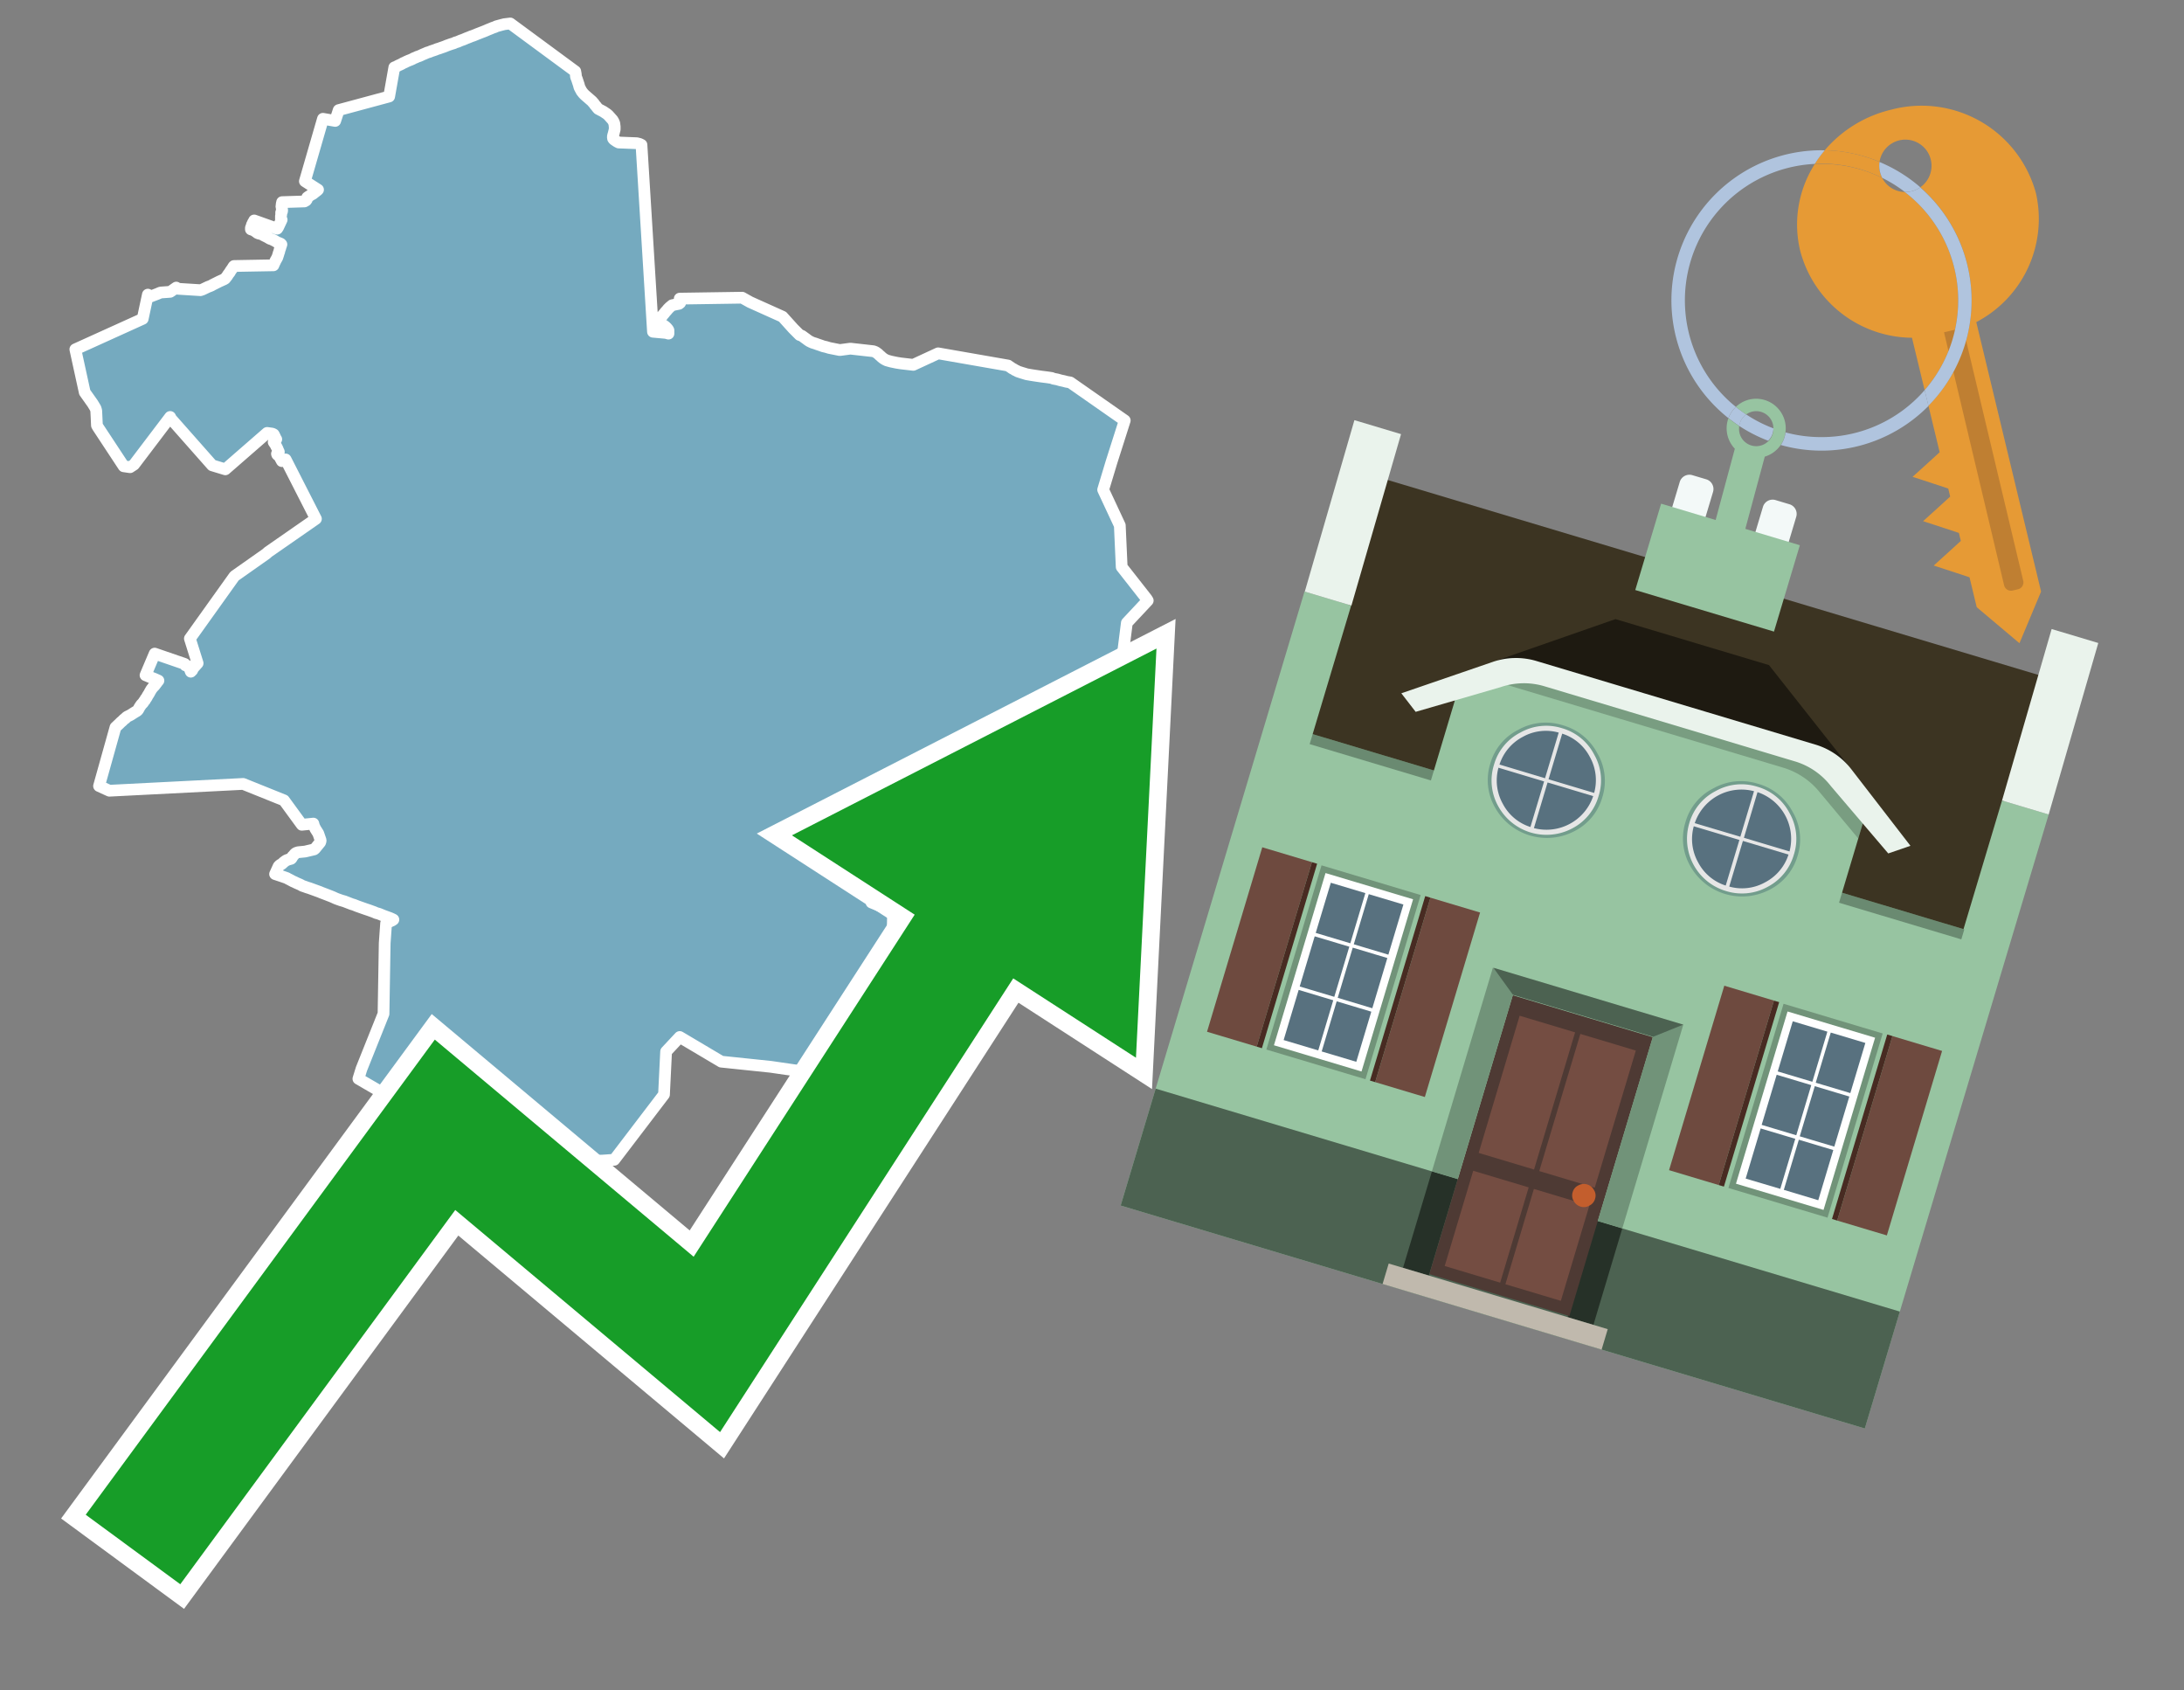
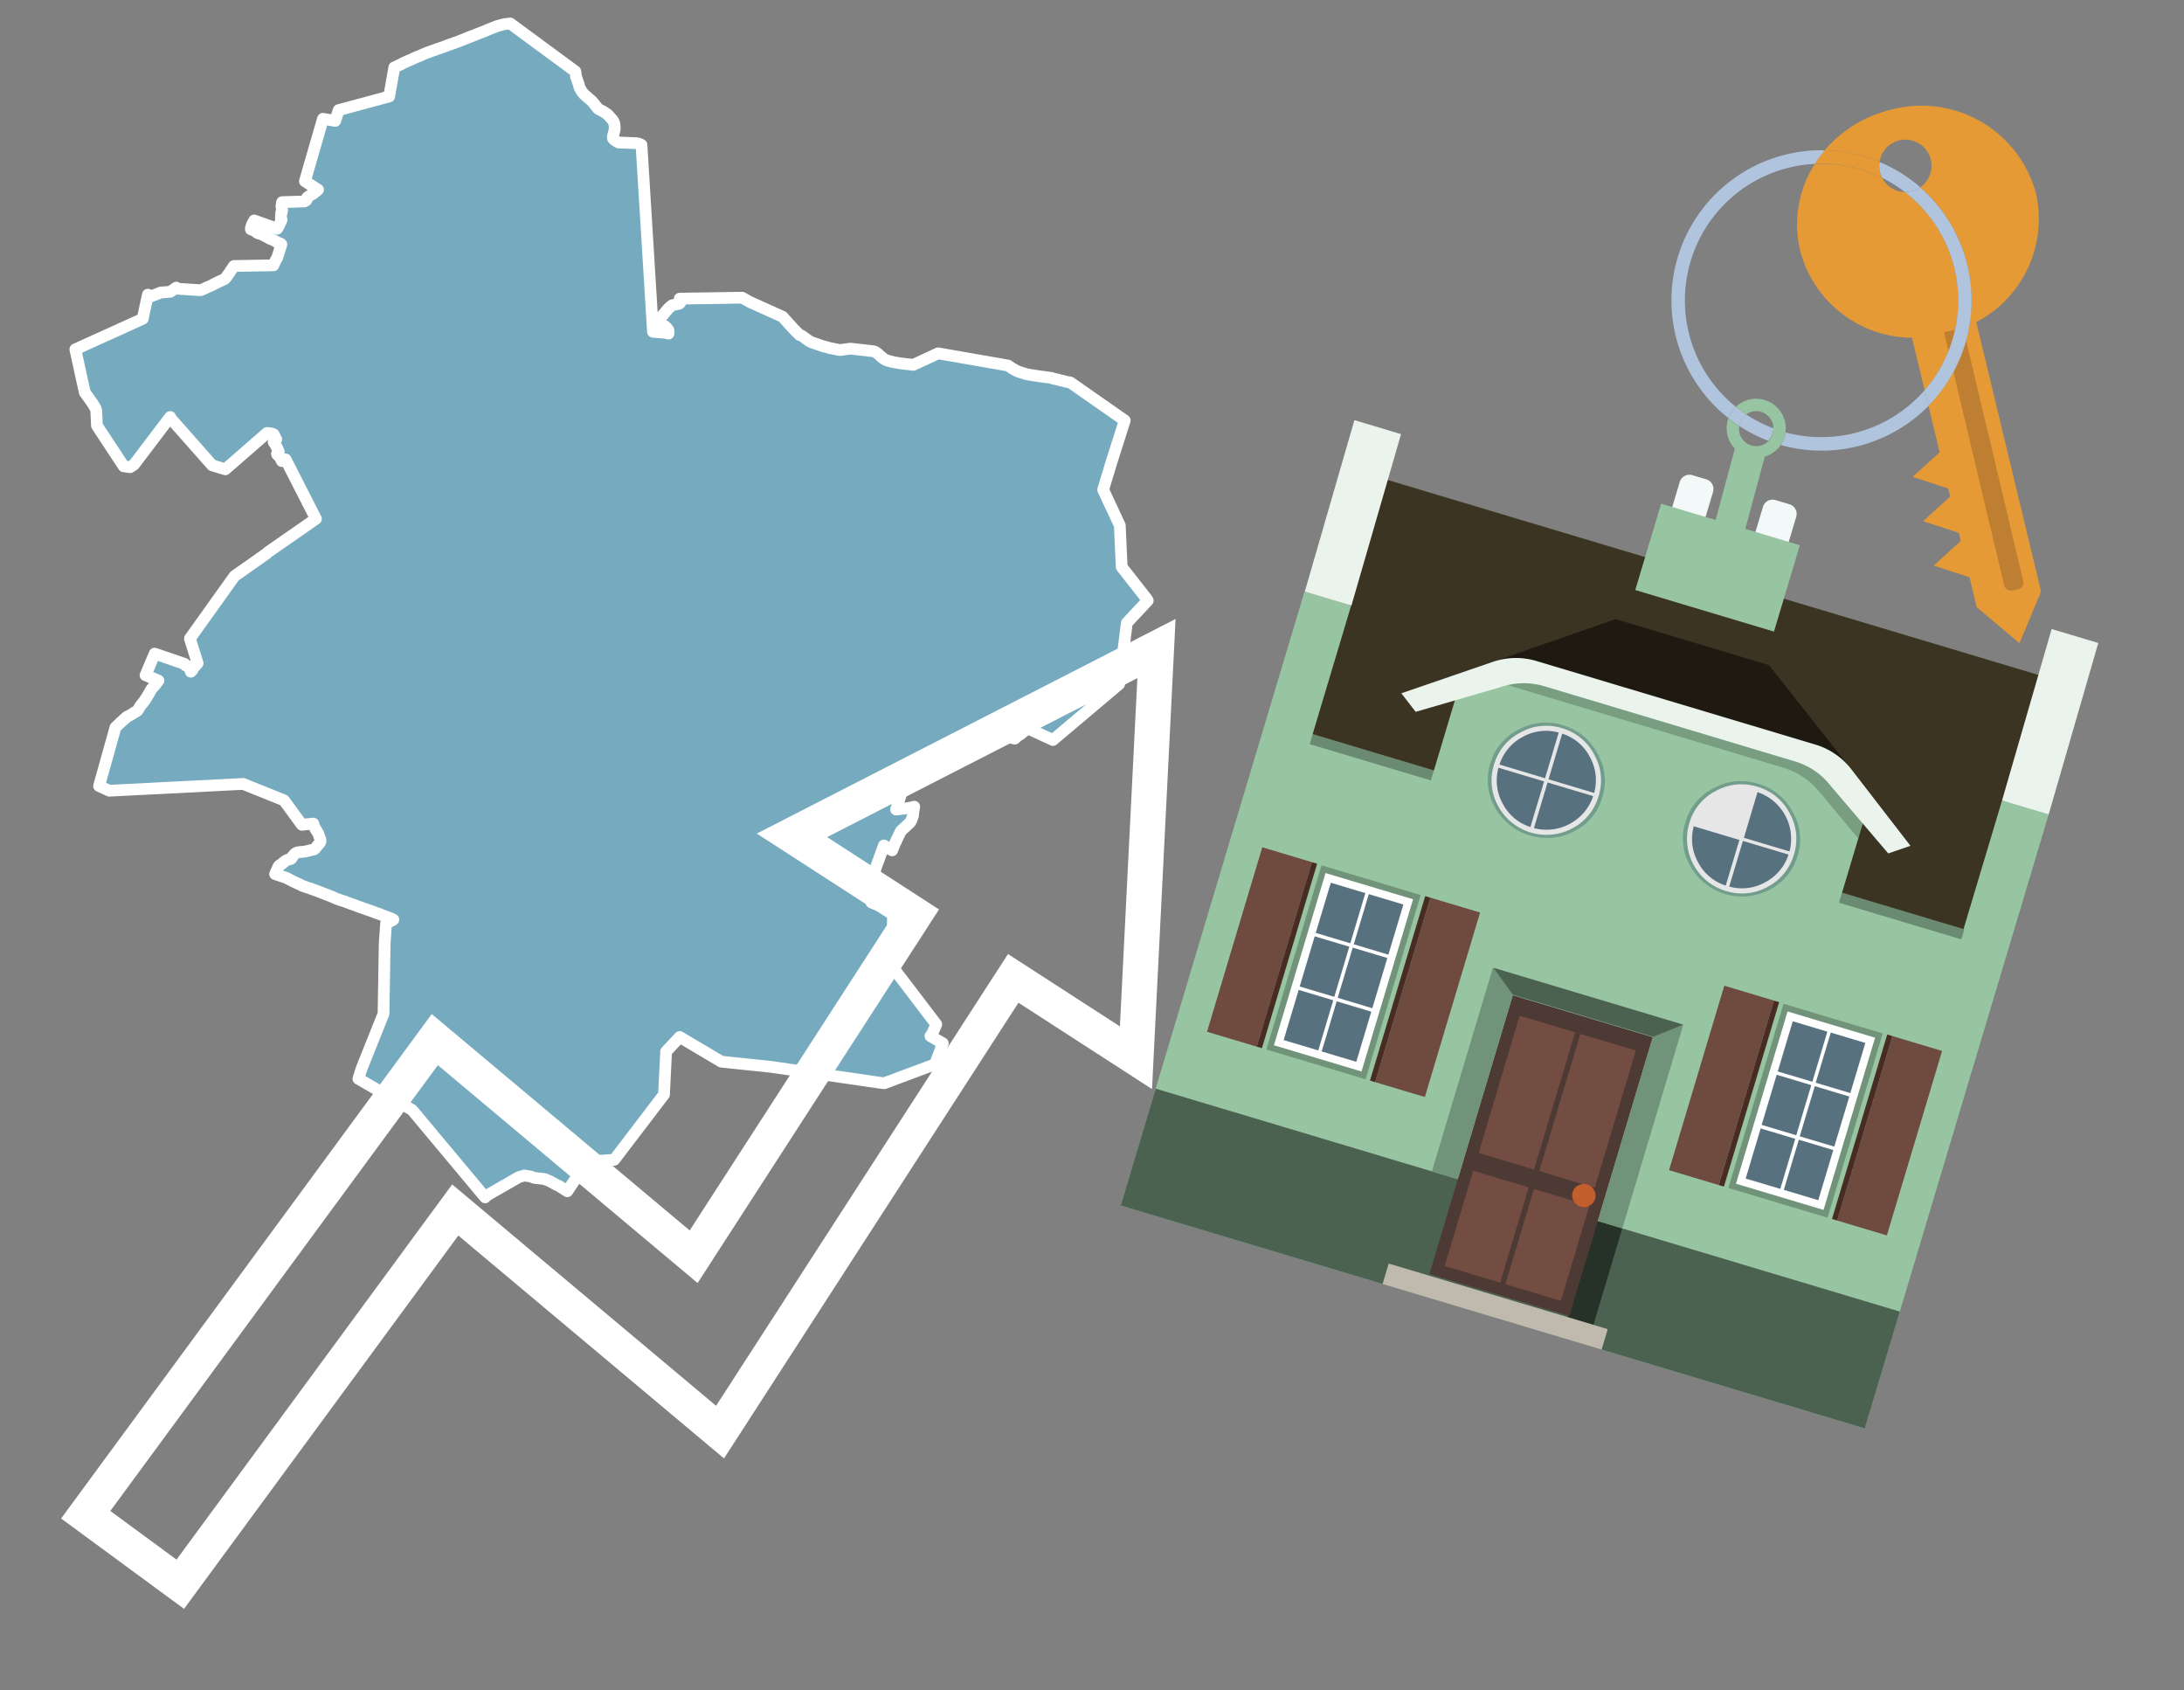
<svg xmlns="http://www.w3.org/2000/svg" id="Text" width="93.05" height="72" viewBox="0 0 93.05 72">
  <rect x="0" y="0" width="93.05" height="72" fill="#808080" stroke="none" />
  <polygon points="3.21,14.88 6.08,13.58 6.3,12.55 6.32,12.58 6.33,12.61 6.36,12.65 6.7,12.52 6.77,12.49 6.84,12.46 7.25,12.43 7.31,12.39 7.51,12.25 7.58,12.3 8.54,12.36 8.63,12.33 8.86,12.22 8.94,12.19 9.01,12.16 9.06,12.13 9.14,12.09 9.2,12.06 9.26,12.03 9.34,11.99 9.45,11.94 9.54,11.9 9.59,11.87 9.63,11.82 9.65,11.79 9.68,11.76 9.7,11.72 9.72,11.69 9.75,11.65 9.79,11.6 9.81,11.56 9.83,11.53 9.85,11.5 9.88,11.46 9.9,11.43 9.92,11.4 9.94,11.36 9.97,11.33 11.65,11.3 11.66,11.27 11.68,11.23 11.7,11.18 11.72,11.15 11.73,11.12 11.75,11.08 11.77,11.05 11.79,11.01 11.81,10.98 11.82,10.95 11.83,10.92 11.84,10.89 11.85,10.86 11.86,10.83 11.87,10.78 11.89,10.74 11.9,10.7 11.91,10.65 11.94,10.57 11.95,10.53 11.96,10.5 11.97,10.47 11.98,10.44 11.99,10.41 11.96,10.38 11.89,10.35 11.81,10.32 11.76,10.29 11.71,10.26 11.65,10.23 11.59,10.2 11.5,10.17 11.4,10.11 11.34,10.08 11.26,10.04 11.2,10.01 11.17,9.98 11.03,9.95 10.96,9.92 10.93,9.89 10.88,9.86 10.84,9.83 10.78,9.8 10.69,9.77 10.69,9.71 10.72,9.63 10.73,9.59 10.74,9.56 10.76,9.53 10.77,9.5 10.79,9.46 10.82,9.42 10.83,9.39 11.81,9.74 11.85,9.68 12,9.36 11.97,9.33 11.97,9.3 11.97,9.26 11.97,9.23 11.97,9.19 11.98,9.16 11.98,9.12 11.98,9.08 11.98,9.05 12.01,9.02 12.02,8.98 12.02,8.94 12.01,8.9 12,8.86 12,8.82 11.99,8.79 12,8.75 12,8.72 12,8.69 12.01,8.66 12.02,8.61 12.97,8.58 13.04,8.54 13.07,8.5 13.08,8.44 13.09,8.41 13.13,8.38 13.18,8.35 13.22,8.32 13.27,8.29 13.33,8.26 13.39,8.21 13.43,8.18 13.48,8.14 13.52,8.11 13.55,8.08 12.99,7.72 13.76,5.06 14.28,5.15 14.43,4.69 16.58,4.11 16.8,2.87 16.88,2.84 16.97,2.79 17.06,2.75 17.12,2.72 17.17,2.69 17.24,2.66 17.32,2.62 17.41,2.58 17.49,2.55 17.58,2.51 17.63,2.48 17.71,2.45 17.77,2.42 17.86,2.39 17.93,2.36 17.99,2.33 18.11,2.28 18.2,2.24 18.3,2.21 18.37,2.18 18.46,2.15 18.55,2.12 18.62,2.09 18.72,2.06 18.8,2.03 18.89,2 18.97,1.97 19.04,1.94 19.21,1.88 19.34,1.84 19.4,1.81 19.5,1.78 19.57,1.75 19.64,1.72 19.73,1.69 19.8,1.66 19.87,1.63 20,1.58 20.07,1.55 20.16,1.52 20.26,1.48 20.33,1.45 20.41,1.42 20.51,1.38 20.59,1.35 20.69,1.31 20.78,1.27 20.88,1.23 21,1.18 21.09,1.15 21.15,1.12 21.26,1.09 21.37,1.06 21.49,1.03 21.74,1 24.51,3.04 24.52,3.1 24.53,3.15 24.54,3.27 24.58,3.37 24.66,3.61 24.68,3.69 24.69,3.72 24.71,3.76 24.78,3.89 24.82,3.94 24.86,3.99 24.92,4.05 25.23,4.32 25.26,4.36 25.3,4.4 25.34,4.46 25.4,4.53 25.43,4.57 25.49,4.64 25.7,4.75 25.85,4.85 25.9,4.89 25.93,4.92 26.1,5.11 26.14,5.18 26.17,5.25 26.18,5.3 26.18,5.33 26.19,5.39 26.19,5.47 26.19,5.51 26.14,5.71 26.13,5.74 26.12,5.78 26.11,5.83 26.12,5.9 26.15,5.94 26.25,6.01 26.3,6.04 26.36,6.07 27.13,6.1 27.25,6.13 27.33,6.17 27.82,14.13 28.37,14.18 28.48,14.21 28.48,14.07 28.46,14.03 28.41,13.97 28.37,13.93 28.31,13.88 28.21,13.83 28.15,13.8 28.1,13.75 28.09,13.72 28.09,13.65 28.1,13.62 28.16,13.52 28.22,13.45 28.24,13.42 28.31,13.34 28.33,13.31 28.42,13.21 28.46,13.16 28.53,13.09 28.59,13.04 28.64,13 28.78,12.97 28.93,12.94 28.98,12.9 28.98,12.84 28.98,12.8 28.97,12.77 28.96,12.72 31.62,12.68 31.96,12.87 33.34,13.49 33.8,14 34.04,14.24 34.07,14.27 34.16,14.3 34.23,14.35 34.27,14.38 34.34,14.43 34.38,14.46 34.42,14.49 34.48,14.53 34.56,14.57 34.63,14.6 34.73,14.63 34.84,14.67 34.96,14.71 35.07,14.75 35.2,14.78 35.33,14.82 35.78,14.91 36.23,14.85 37.21,14.96 37.29,14.99 37.34,15.02 37.42,15.08 37.47,15.13 37.53,15.18 37.56,15.21 37.61,15.25 37.65,15.28 37.7,15.31 37.78,15.35 37.96,15.4 38.2,15.45 38.39,15.48 38.91,15.54 39.97,15.05 42.95,15.57 42.99,15.6 43.08,15.66 43.12,15.69 43.2,15.73 43.24,15.76 43.31,15.79 43.36,15.82 43.51,15.87 43.61,15.9 43.74,15.94 43.91,15.97 44.1,16 44.37,16.04 44.61,16.07 44.81,16.1 44.88,16.13 45.04,16.16 45.18,16.2 45.32,16.23 45.43,16.26 45.6,16.29 47.92,17.91 47.35,19.7 47,20.86 47.71,22.38 47.79,24.15 48.85,25.5 48.9,25.58 48.01,26.53 47.72,28.81 47.68,29.14 44.86,31.52 43.78,31.02 43.71,31.09 43.63,31.15 43.58,31.19 43.51,31.25 43.47,31.28 43.41,31.31 43.37,31.34 43.23,31.46 43.01,31.41 42.98,31.38 42.77,31.12 42.62,30.9 42.43,30.94 42.28,31.06 41.49,31.58 41.23,31.8 41.18,31.84 40.81,31.74 38.89,33.26 38.54,33.15 38.54,33.34 38.18,34.48 38.52,34.44 38.8,34.4 38.95,34.36 38.92,34.52 38.9,34.74 38.86,34.85 38.84,34.91 38.8,34.99 38.77,35.04 38.41,35.37 38.37,35.42 38.3,35.57 38.22,35.73 38.17,35.85 38.13,35.92 38.05,36.12 38.01,36.22 37.78,36.09 37.73,36.06 37.66,36.01 37.29,37.03 37.13,38.44 38.05,38.82 38,41.15 39.89,43.63 39.87,43.69 39.85,43.72 39.81,43.82 39.72,44.02 39.64,44.13 40.17,44.44 39.84,45.33 37.67,46.14 37.44,46.11 32.84,45.44 30.73,45.22 28.96,44.17 28.38,44.79 28.29,46.62 26.17,49.4 24.9,49.48 24.95,49.57 24.17,50.74 23.81,50.51 23.71,50.47 23.48,50.34 23.42,50.31 23.35,50.28 23.27,50.25 23.21,50.22 22.76,50.17 22.6,50.11 22.34,50.07 22.1,50.14 20.88,50.84 20.8,50.89 20.73,50.92 20.67,51 17.56,47.28 15.27,45.95 15.4,45.53 16.34,43.18 16.39,40.17 16.45,39.33 16.51,39.3 16.63,39.24 16.7,39.21 16.76,39.17 16.7,39.14 16.61,39.1 16.5,39.06 16.39,39.02 16.31,38.99 16.24,38.96 16.14,38.92 16.03,38.89 15.94,38.85 15.72,38.77 15.57,38.72 15.23,38.6 15.08,38.54 14.98,38.51 14.67,38.39 14.53,38.35 14.39,38.3 14.31,38.27 14.18,38.21 14.08,38.17 13.9,38.1 13.69,38.02 13.62,37.99 13.29,37.87 13.18,37.83 13.08,37.8 13,37.77 12.88,37.73 12.83,37.7 12.77,37.67 12.7,37.64 12.63,37.61 12.55,37.57 12.48,37.54 12.35,37.47 12.27,37.43 12.22,37.4 11.99,37.32 11.72,37.23 11.87,36.9 11.9,36.87 11.93,36.84 11.99,36.81 12.03,36.78 12.08,36.73 12.12,36.7 12.16,36.67 12.21,36.64 12.29,36.61 12.4,36.58 12.43,36.55 12.45,36.51 12.46,36.48 12.49,36.45 12.52,36.42 12.54,36.39 12.57,36.36 12.61,36.33 12.7,36.3 13,36.27 13.38,36.18 13.42,36.15 13.64,35.88 13.66,35.82 13.66,35.79 13.56,35.5 13.44,35.31 13.38,35.19 13.35,35.08 12.86,35.13 12.1,34.09 10.36,33.39 4.66,33.68 4.22,33.48 4.92,30.98 5.08,30.83 5.11,30.8 5.16,30.75 5.2,30.72 5.25,30.67 5.29,30.63 5.34,30.6 5.36,30.57 5.41,30.53 5.49,30.49 5.55,30.46 5.6,30.43 5.66,30.39 5.74,30.34 5.79,30.31 5.84,30.28 5.88,30.24 5.92,30.17 5.94,30.13 6,30.04 6.03,30 6.06,29.97 6.09,29.94 6.11,29.91 6.15,29.85 6.18,29.82 6.2,29.77 6.23,29.74 6.27,29.67 6.29,29.63 6.33,29.57 6.36,29.52 6.39,29.46 6.41,29.43 6.43,29.39 6.45,29.36 6.48,29.32 6.52,29.27 6.58,29.21 6.68,29.08 6.7,29.05 6.75,28.99 6.57,28.91 6.44,28.86 6.2,28.76 6.59,27.84 7.52,28.16 7.87,28.28 7.9,28.34 8.04,28.38 8.13,28.61 8.19,28.55 8.21,28.5 8.23,28.47 8.25,28.44 8.42,28.25 8.09,27.2 9.99,24.54 11.34,23.59 11.43,23.51 13.46,22.1 12.17,19.57 12.1,19.6 12.01,19.64 11.95,19.53 11.91,19.45 11.88,19.42 11.84,19.39 11.81,19.36 11.8,19.33 11.82,19.29 11.88,19.25 11.87,19.22 11.85,19.19 11.84,19.16 11.83,19.13 11.81,19.09 11.8,19.06 11.77,19.02 11.76,18.99 11.74,18.95 11.72,18.92 11.7,18.89 11.68,18.86 11.66,18.83 11.7,18.8 11.72,18.77 11.75,18.74 11.77,18.71 11.75,18.68 11.73,18.65 11.72,18.62 11.71,18.59 11.69,18.56 11.68,18.53 11.66,18.5 11.6,18.47 11.38,18.44 9.6,19.99 9.04,19.82 7.29,17.84 7.25,17.76 5.71,19.79 5.54,19.9 5.27,19.86 4.17,18.19 4.13,18.12 4.1,17.49 4.07,17.39 3.95,17.19 3.61,16.71 " fill="#75aabf" stroke="#fff" stroke-linejoin="round" stroke-width="0.5" />
  <polygon points="49.272 27.624 33.741 35.58 38.97 38.959 29.553 53.529 18.525 44.281 3.652 64.518 7.681 67.479 19.396 51.538 30.678 60.999 43.169 41.673 48.398 45.053 49.272 27.624" fill="none" stroke="#fff" stroke-miterlimit="10" stroke-width="1.5" />
-   <polygon points="49.272 27.624 33.741 35.58 38.97 38.959 29.553 53.529 18.525 44.281 3.652 64.518 7.681 67.479 19.396 51.538 30.678 60.999 43.169 41.673 48.398 45.053 49.272 27.624" fill="#179d28" />
  <path d="M80.19,7.577a1.16,1.16,0,0,1-.094-.251,1.114,1.114,0,0,1-.018-.429A6.367,6.367,0,0,0,77.743,6.4a5.269,5.269,0,0,0-.423.577c.1,0,.192-.007.288-.007A5.794,5.794,0,0,1,80.19,7.577Z" fill="#e69a35" />
  <path d="M77.608,6.4A6.394,6.394,0,0,0,73.64,17.81a1.26,1.26,0,0,1,.317-.48A5.821,5.821,0,0,1,77.32,6.981a5.269,5.269,0,0,1,.423-.577Z" fill="#b0c4de" />
  <path d="M84.2,13.72a4.962,4.962,0,0,0,2.545-5.48,5.047,5.047,0,0,0-6.179-3.566A5.322,5.322,0,0,0,77.743,6.4a6.367,6.367,0,0,1,2.335.493,1.114,1.114,0,1,1,1.736,1.084,6.392,6.392,0,0,1,.347,9.3l.479,1.985-.438.4-.716.648.92.3.6.2.082.341-.438.4-.716.648.92.3.605.2.082.341-.438.4-.716.649.92.3.605.2.307,1.274,1.821,1.534.921-2.2Z" fill="#e69a35" />
  <path d="M81.154,8.179a1.115,1.115,0,0,1-.964-.6,5.794,5.794,0,0,0-2.582-.6c-.1,0-.192,0-.288.007a4.783,4.783,0,0,0-.625,3.685,4.962,4.962,0,0,0,4.765,3.715L82,16.617a5.82,5.82,0,0,0-.846-8.438Z" fill="#e69a35" />
  <path d="M74.1,18.142a6.386,6.386,0,0,0,1.232.63.73.73,0,0,0,.224-.527h0a5.783,5.783,0,0,1-1.159-.593A.733.733,0,0,0,74.1,18.142Z" fill="#b0c4de" />
  <path d="M74.4,17.652q-.228-.152-.44-.322a1.26,1.26,0,0,0-.317.48c.148.117.3.228.46.332A.733.733,0,0,1,74.4,17.652Z" fill="#b0c4de" />
  <path d="M74.824,16.984a1.257,1.257,0,0,0-.867.346c.141.114.288.222.44.322a.731.731,0,0,1,1.159.593h0a.732.732,0,1,1-1.463,0,.7.7,0,0,1,.007-.1c-.158-.1-.312-.215-.46-.332a1.258,1.258,0,0,0,.273,1.3l-.979,3.635,1.275.341.98-3.639a1.266,1.266,0,0,0,.681-.5,1.249,1.249,0,0,0,.2-.538,1.328,1.328,0,0,0,.012-.168A1.262,1.262,0,0,0,74.824,16.984Z" fill="#97c4a1" />
  <path d="M85.974,25.1l-.226.053a.3.3,0,0,1-.362-.223l-2.56-10.777.81-.193L86.2,24.736A.3.3,0,0,1,85.974,25.1Z" fill="#bf7f32" />
  <path d="M80.1,7.326a1.16,1.16,0,0,0,.094.251,5.833,5.833,0,0,1,.964.6,1.137,1.137,0,0,0,.287-.031,1.108,1.108,0,0,0,.373-.167A6.371,6.371,0,0,0,80.078,6.9,1.114,1.114,0,0,0,80.1,7.326Z" fill="#b0c4de" />
  <path d="M77.608,18.618a5.836,5.836,0,0,1-1.534-.2,1.24,1.24,0,0,1-.2.537,6.4,6.4,0,0,0,6.291-1.666L82,16.617A5.807,5.807,0,0,1,77.608,18.618Z" fill="#b0c4de" />
  <path d="M81.814,7.981a1.108,1.108,0,0,1-.373.167,1.137,1.137,0,0,1-.287.031A5.82,5.82,0,0,1,82,16.617l.161.667a6.392,6.392,0,0,0-.347-9.3Z" fill="#b0c4de" />
  <polygon points="83.79 39.753 55.78 31.364 58.988 20.404 86.964 28.783 83.79 39.753 83.79 39.753" fill="#3c3422" fill-rule="evenodd" />
  <polygon points="81.705 53.32 87.284 34.692 85.297 34.097 83.656 39.575 55.926 31.269 57.567 25.791 55.579 25.196 47.746 51.348 79.451 60.844 81.705 53.32" fill="#97c4a1" fill-rule="evenodd" />
  <rect x="69.522" y="21.148" width="0.444" height="28.983" transform="translate(15.592 92.226) rotate(-73.326)" opacity="0.3" />
  <polygon points="87.284 34.692 85.297 34.097 87.411 26.793 89.398 27.388 87.284 34.692 87.284 34.692" fill="#eaf3ec" fill-rule="evenodd" />
  <polygon points="57.578 25.794 55.591 25.199 57.705 17.896 59.692 18.491 57.578 25.794 57.578 25.794" fill="#eaf3ec" fill-rule="evenodd" />
  <polygon points="79.451 60.844 80.943 55.865 49.238 46.369 47.747 51.348 79.451 60.844 79.451 60.844" fill="#4c6251" fill-rule="evenodd" />
  <path d="M71.566,20.528l-.522,1.743,1.418.425.523-1.744a.432.432,0,0,0-.289-.536l-.593-.177A.431.431,0,0,0,71.566,20.528Z" fill="#f3f9f8" fill-rule="evenodd" />
  <path d="M75.111,21.589l-.522,1.743,1.418.425.522-1.743a.43.43,0,0,0-.289-.536l-.593-.178A.43.43,0,0,0,75.111,21.589Z" fill="#f3f9f8" fill-rule="evenodd" />
  <polygon points="75.368 28.329 68.829 26.37 63.807 28.121 78.733 32.591 75.368 28.329" fill="#1e1a11" />
  <polygon points="78.248 32.422 64.442 28.287 62.236 28.998 60.064 36.247 77.453 41.455 79.651 34.116 78.248 32.422" fill="#97c4a1" />
  <path d="M77.74,32.516S65.088,28.725,65,28.7l-.938.43,11.892,3.562a3.175,3.175,0,0,1,1.532,1l1.685,2.02.327-1.09Z" fill-rule="evenodd" opacity="0.2" />
  <path d="M77.35,31.716,65.458,28.154a3.041,3.041,0,0,0-1.854.037l-3.9,1.339.611.79,3.626-1.054a3.045,3.045,0,0,1,1.855-.037l10.673,3.2A3.028,3.028,0,0,1,78,33.477l2.45,2.874.945-.325-2.518-3.26A3.036,3.036,0,0,0,77.35,31.716Z" fill="#eaf3ec" />
  <polygon points="76.683 23.223 70.773 21.453 69.671 25.132 75.581 26.902 76.683 23.223 76.683 23.223" fill="#97c4a1" fill-rule="evenodd" />
  <g id="Symbol_9_0_Layer2_0_MEMBER_8_MEMBER_21_MEMBER_0_FILL" data-name="Symbol 9 0 Layer2 0 MEMBER 8 MEMBER 21 MEMBER 0 FILL">
    <path d="M66.584,30.892a2.39,2.39,0,0,0-1.891.189,2.317,2.317,0,0,0-1.2,1.448A2.345,2.345,0,0,0,63.7,34.4a2.528,2.528,0,0,0,3.367,1.008,2.339,2.339,0,0,0,1.2-1.447,2.313,2.313,0,0,0-.208-1.87A2.394,2.394,0,0,0,66.584,30.892Z" fill="#729d8c" />
  </g>
  <g id="Symbol_9_0_Layer2_0_MEMBER_8_MEMBER_21_MEMBER_1_FILL" data-name="Symbol 9 0 Layer2 0 MEMBER 8 MEMBER 21 MEMBER 1 FILL">
    <path d="M66.547,31.016a2.241,2.241,0,0,0-1.769.185,2.213,2.213,0,0,0-1.127,1.376,2.239,2.239,0,0,0,.185,1.768,2.341,2.341,0,0,0,3.145.942,2.234,2.234,0,0,0,1.126-1.376,2.207,2.207,0,0,0-.185-1.768A2.237,2.237,0,0,0,66.547,31.016Z" fill="#e6e6e6" />
  </g>
  <g id="Symbol_9_0_Layer2_0_MEMBER_8_MEMBER_21_MEMBER_2_MEMBER_0_FILL" data-name="Symbol 9 0 Layer2 0 MEMBER 8 MEMBER 21 MEMBER 2 MEMBER 0 FILL">
    <path d="M65.787,33.284,63.843,32.7a2.036,2.036,0,0,0,.186,1.539,2.015,2.015,0,0,0,1.175.986Z" fill="#58717f" />
  </g>
  <g id="Symbol_9_0_Layer2_0_MEMBER_8_MEMBER_21_MEMBER_2_MEMBER_1_FILL" data-name="Symbol 9 0 Layer2 0 MEMBER 8 MEMBER 21 MEMBER 2 MEMBER 1 FILL">
    <path d="M65.827,33.148l.582-1.944a2.01,2.01,0,0,0-1.523.178,2.037,2.037,0,0,0-1,1.183Z" fill="#58717f" />
  </g>
  <g id="Symbol_9_0_Layer2_0_MEMBER_8_MEMBER_21_MEMBER_2_MEMBER_2_FILL" data-name="Symbol 9 0 Layer2 0 MEMBER 8 MEMBER 21 MEMBER 2 MEMBER 2 FILL">
    <path d="M67.878,33.91l-1.943-.582-.582,1.944a2.1,2.1,0,0,0,2.525-1.362Z" fill="#58717f" />
  </g>
  <g id="Symbol_9_0_Layer2_0_MEMBER_8_MEMBER_21_MEMBER_2_MEMBER_3_FILL" data-name="Symbol 9 0 Layer2 0 MEMBER 8 MEMBER 21 MEMBER 2 MEMBER 3 FILL">
    <path d="M66.558,31.249l-.582,1.943,1.943.582a2.031,2.031,0,0,0-.186-1.539A2.009,2.009,0,0,0,66.558,31.249Z" fill="#58717f" />
  </g>
  <g id="Symbol_9_0_Layer2_0_MEMBER_8_MEMBER_21_MEMBER_0_FILL-2" data-name="Symbol 9 0 Layer2 0 MEMBER 8 MEMBER 21 MEMBER 0 FILL">
    <path d="M74.9,33.384a2.4,2.4,0,0,0-1.891.189,2.316,2.316,0,0,0-1.2,1.448,2.341,2.341,0,0,0,.209,1.87A2.527,2.527,0,0,0,75.387,37.9a2.345,2.345,0,0,0,1.2-1.447,2.314,2.314,0,0,0-.209-1.87A2.389,2.389,0,0,0,74.9,33.384Z" fill="#729d8c" />
  </g>
  <g id="Symbol_9_0_Layer2_0_MEMBER_8_MEMBER_21_MEMBER_1_FILL-2" data-name="Symbol 9 0 Layer2 0 MEMBER 8 MEMBER 21 MEMBER 1 FILL">
    <path d="M74.867,33.508a2.239,2.239,0,0,0-1.768.185,2.21,2.21,0,0,0-1.127,1.376,2.316,2.316,0,0,0,1.564,2.883,2.261,2.261,0,0,0,1.765-.173A2.237,2.237,0,0,0,76.428,36.4a2.209,2.209,0,0,0-.185-1.769A2.239,2.239,0,0,0,74.867,33.508Z" fill="#e6e6e6" />
  </g>
  <g id="Symbol_9_0_Layer2_0_MEMBER_8_MEMBER_21_MEMBER_2_MEMBER_0_FILL-2" data-name="Symbol 9 0 Layer2 0 MEMBER 8 MEMBER 21 MEMBER 2 MEMBER 0 FILL">
    <path d="M74.107,35.776l-1.943-.582a2.031,2.031,0,0,0,.186,1.539,2.009,2.009,0,0,0,1.175.986Z" fill="#58717f" />
  </g>
  <g id="Symbol_9_0_Layer2_0_MEMBER_8_MEMBER_21_MEMBER_2_MEMBER_1_FILL-2" data-name="Symbol 9 0 Layer2 0 MEMBER 8 MEMBER 21 MEMBER 2 MEMBER 1 FILL">
-     <path d="M74.148,35.64,74.73,33.7a2.1,2.1,0,0,0-2.525,1.362Z" fill="#58717f" />
-   </g>
+     </g>
  <g id="Symbol_9_0_Layer2_0_MEMBER_8_MEMBER_21_MEMBER_2_MEMBER_2_FILL-2" data-name="Symbol 9 0 Layer2 0 MEMBER 8 MEMBER 21 MEMBER 2 MEMBER 2 FILL">
    <path d="M76.2,36.4l-1.943-.582-.582,1.944a2.015,2.015,0,0,0,1.523-.178A2.036,2.036,0,0,0,76.2,36.4Z" fill="#58717f" />
  </g>
  <g id="Symbol_9_0_Layer2_0_MEMBER_8_MEMBER_21_MEMBER_2_MEMBER_3_FILL-2" data-name="Symbol 9 0 Layer2 0 MEMBER 8 MEMBER 21 MEMBER 2 MEMBER 3 FILL">
    <path d="M74.879,33.741,74.3,35.684l1.943.582a2.1,2.1,0,0,0-1.361-2.525Z" fill="#58717f" />
  </g>
  <polygon points="51.426 43.946 53.542 44.58 55.896 36.723 53.78 36.089 51.426 43.946 51.426 43.946" fill="#6e4a3f" fill-rule="evenodd" />
  <polygon points="53.542 44.58 53.764 44.647 56.117 36.789 55.896 36.723 53.542 44.58 53.542 44.58" fill="#482b22" fill-rule="evenodd" />
  <polygon points="60.706 46.726 58.59 46.092 60.943 38.235 63.059 38.868 60.706 46.726 60.706 46.726" fill="#6e4a3f" fill-rule="evenodd" />
  <polygon points="58.59 46.092 58.368 46.026 60.722 38.168 60.943 38.235 58.59 46.092 58.59 46.092" fill="#482b22" fill-rule="evenodd" />
  <rect x="53.146" y="39.209" width="8.19" height="4.408" transform="translate(1.145 84.365) rotate(-73.326)" fill="#719379" />
  <polygon points="60.205 38.304 56.474 37.187 54.277 44.522 58.008 45.639 60.205 38.304 60.205 38.304" fill="#fff" fill-rule="evenodd" />
  <path d="M59.792,38.527l-.64,2.136-1.474-.442.639-2.135,1.475.441Zm-1.621-.485-.64,2.136-1.474-.442L56.7,37.6l1.474.442Zm-2.158,1.84,1.475.441-.64,2.136-1.474-.441.639-2.136Zm-.683,2.282,1.474.441-.639,2.136L54.69,44.3l.64-2.135Zm.981,2.621.639-2.136,1.475.442-.64,2.135-1.474-.441Zm2.158-1.84L56.994,42.5l.64-2.136,1.474.442-.639,2.136Z" fill="#58717f" fill-rule="evenodd" />
  <polygon points="80.39 52.621 78.274 51.988 80.628 44.13 82.743 44.764 80.39 52.621 80.39 52.621" fill="#6e4a3f" fill-rule="evenodd" />
  <polygon points="78.274 51.988 78.053 51.921 80.406 44.064 80.628 44.13 78.274 51.988 78.274 51.988" fill="#482b22" fill-rule="evenodd" />
  <polygon points="71.111 49.842 73.227 50.476 75.58 42.619 73.464 41.985 71.111 49.842 71.111 49.842" fill="#6e4a3f" fill-rule="evenodd" />
  <polygon points="73.227 50.476 73.448 50.542 75.802 42.685 75.58 42.619 73.227 50.476 73.227 50.476" fill="#482b22" fill-rule="evenodd" />
  <rect x="72.83" y="45.105" width="8.19" height="4.408" transform="translate(9.534 107.426) rotate(-73.326)" fill="#719379" />
  <polygon points="76.159 43.083 79.889 44.2 77.692 51.535 73.962 50.418 76.159 43.083 76.159 43.083" fill="#fff" fill-rule="evenodd" />
  <path d="M76.381,43.5l1.475.442-.64,2.135-1.475-.441.64-2.136ZM78,43.981l1.474.442-.64,2.136-1.474-.442L78,43.981Zm.791,2.724-.64,2.135L76.679,48.4l.64-2.136,1.474.442Zm-.684,2.282-.639,2.135L76,50.68l.64-2.135,1.474.442Zm-2.26,1.65L74.375,50.2l.639-2.135,1.475.441-.64,2.136Zm-.791-2.724.64-2.135,1.474.441-.639,2.136-1.475-.442Z" fill="#58717f" fill-rule="evenodd" />
  <polygon points="67.888 56.431 69.118 52.323 68.019 51.994 66.789 56.102 67.888 56.431 67.888 56.431" fill="#263128" fill-rule="evenodd" />
-   <polygon points="60.877 54.331 62.108 50.223 61.007 49.894 59.776 54.002 60.877 54.331 60.877 54.331" fill="#263128" fill-rule="evenodd" />
  <g id="Symbol_9_0_Layer2_0_MEMBER_8_MEMBER_12_MEMBER_0_FILL" data-name="Symbol 9 0 Layer2 0 MEMBER 8 MEMBER 12 MEMBER 0 FILL">
    <path d="M70.418,44.178l-5.965-1.786L60.9,54.27l5.964,1.786Z" fill="#4e3a34" />
  </g>
  <g id="Symbol_9_0_Layer2_0_MEMBER_8_MEMBER_12_MEMBER_1_MEMBER_0_FILL" data-name="Symbol 9 0 Layer2 0 MEMBER 8 MEMBER 12 MEMBER 1 MEMBER 0 FILL">
    <path d="M65.358,49.815l1.75-5.843-2.363-.708L63,49.107Z" fill="#744d42" />
  </g>
  <g id="Symbol_9_0_Layer2_0_MEMBER_8_MEMBER_12_MEMBER_1_MEMBER_1_FILL" data-name="Symbol 9 0 Layer2 0 MEMBER 8 MEMBER 12 MEMBER 1 MEMBER 1 FILL">
    <path d="M67.331,44.039l-1.75,5.842,2.364.708,1.75-5.842Z" fill="#744d42" />
  </g>
  <g id="Symbol_9_0_Layer2_0_MEMBER_8_MEMBER_12_MEMBER_2_MEMBER_0_FILL" data-name="Symbol 9 0 Layer2 0 MEMBER 8 MEMBER 12 MEMBER 2 MEMBER 0 FILL">
    <path d="M63.915,54.633l1.215-4.058-2.363-.707-1.215,4.057Z" fill="#744d42" />
  </g>
  <g id="Symbol_9_0_Layer2_0_MEMBER_8_MEMBER_12_MEMBER_2_MEMBER_1_FILL" data-name="Symbol 9 0 Layer2 0 MEMBER 8 MEMBER 12 MEMBER 2 MEMBER 1 FILL">
    <path d="M66.5,55.407l1.215-4.057-2.363-.708L64.138,54.7Z" fill="#744d42" />
  </g>
  <g id="Symbol_9_0_Layer2_0_MEMBER_8_MEMBER_13_FILL" data-name="Symbol 9 0 Layer2 0 MEMBER 8 MEMBER 13 FILL">
    <path d="M67.959,51.058a.439.439,0,0,0-.045-.367.487.487,0,0,0-.669-.2.445.445,0,0,0-.239.282.457.457,0,0,0,.041.378.481.481,0,0,0,.293.242.459.459,0,0,0,.377-.042A.453.453,0,0,0,67.959,51.058Z" fill="#c35e2d" />
  </g>
  <g id="Symbol_9_0_Layer2_0_MEMBER_8_MEMBER_14_FILL" data-name="Symbol 9 0 Layer2 0 MEMBER 8 MEMBER 14 FILL">
    <path d="M64.557,42.047l-.951-.833-2.6,8.68,1.1.329Z" fill="#719379" />
  </g>
  <g id="Symbol_9_0_Layer2_0_MEMBER_8_MEMBER_15_FILL" data-name="Symbol 9 0 Layer2 0 MEMBER 8 MEMBER 15 FILL">
    <path d="M71.718,43.643l-1.2.19L68.072,52.01l1.046.313Z" fill="#719379" />
  </g>
  <g id="Symbol_9_0_Layer2_0_MEMBER_8_MEMBER_16_FILL" data-name="Symbol 9 0 Layer2 0 MEMBER 8 MEMBER 16 FILL">
    <path d="M63.627,41.22l.836,1.156,5.961,1.786,1.294-.519Z" fill="#4c6251" />
  </g>
  <polygon points="58.905 54.69 59.166 53.819 68.498 56.614 68.237 57.485 58.905 54.69 58.905 54.69" fill="#c0b9ad" fill-rule="evenodd" />
</svg>